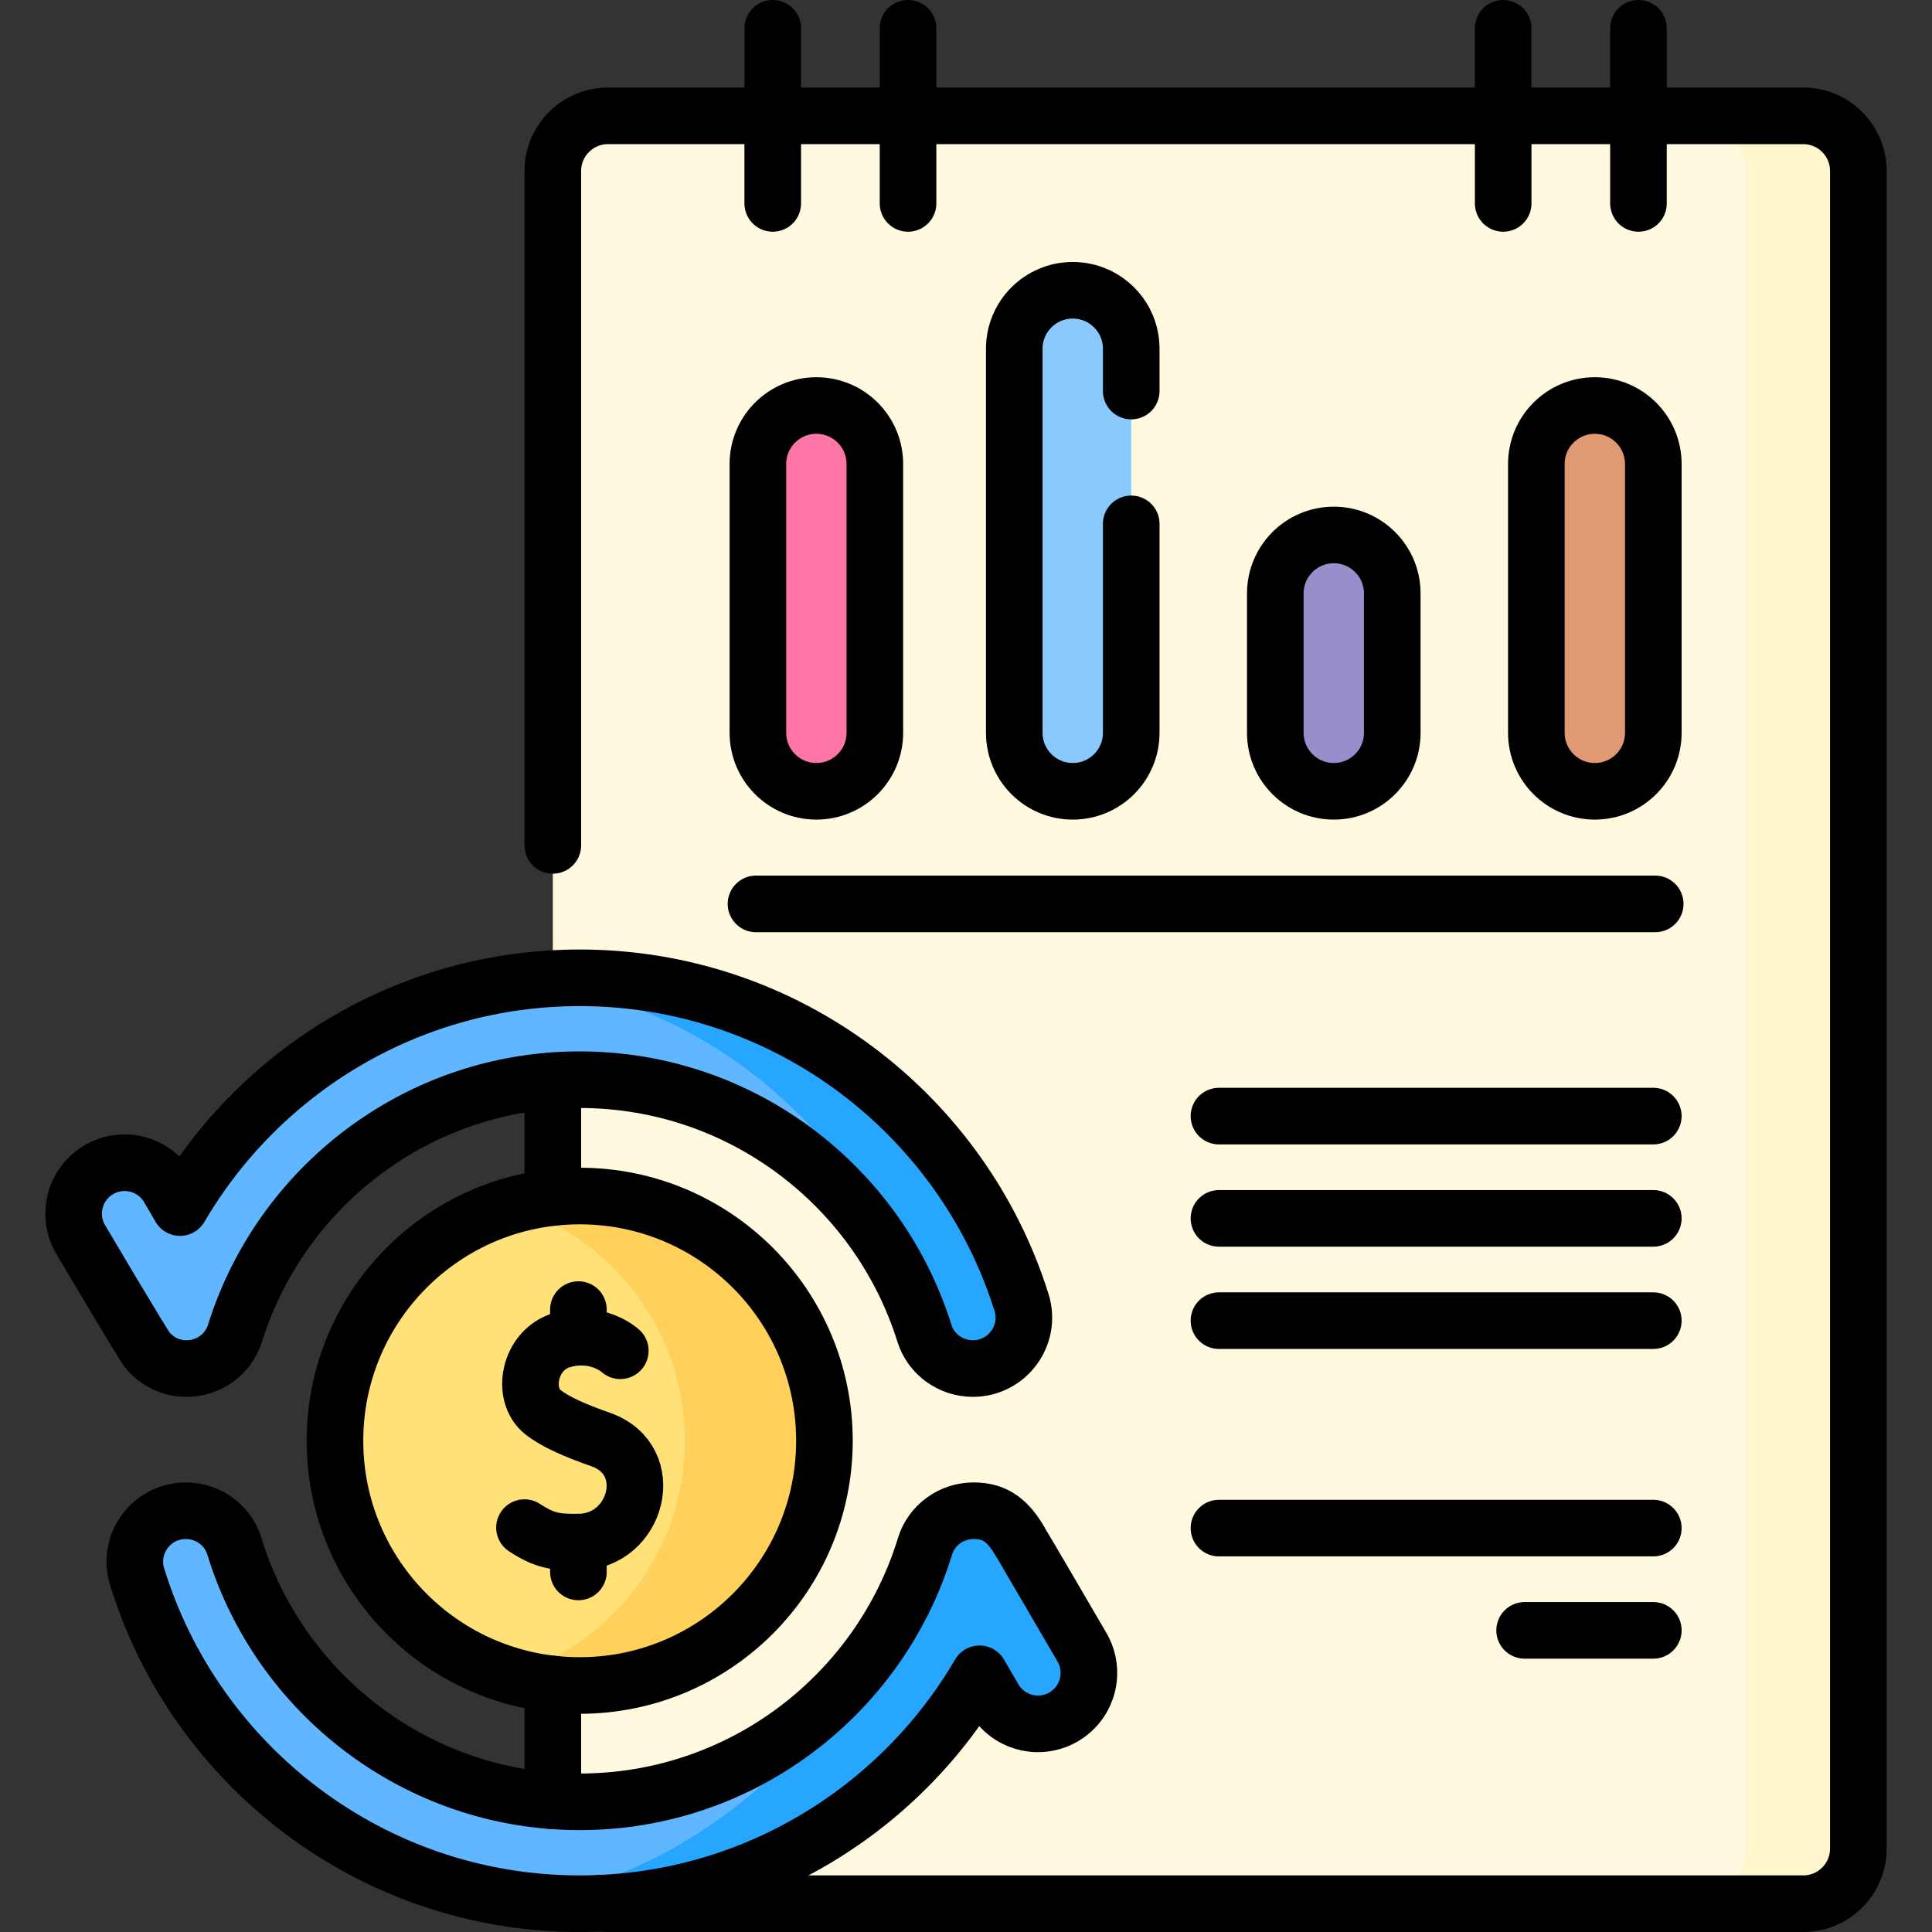
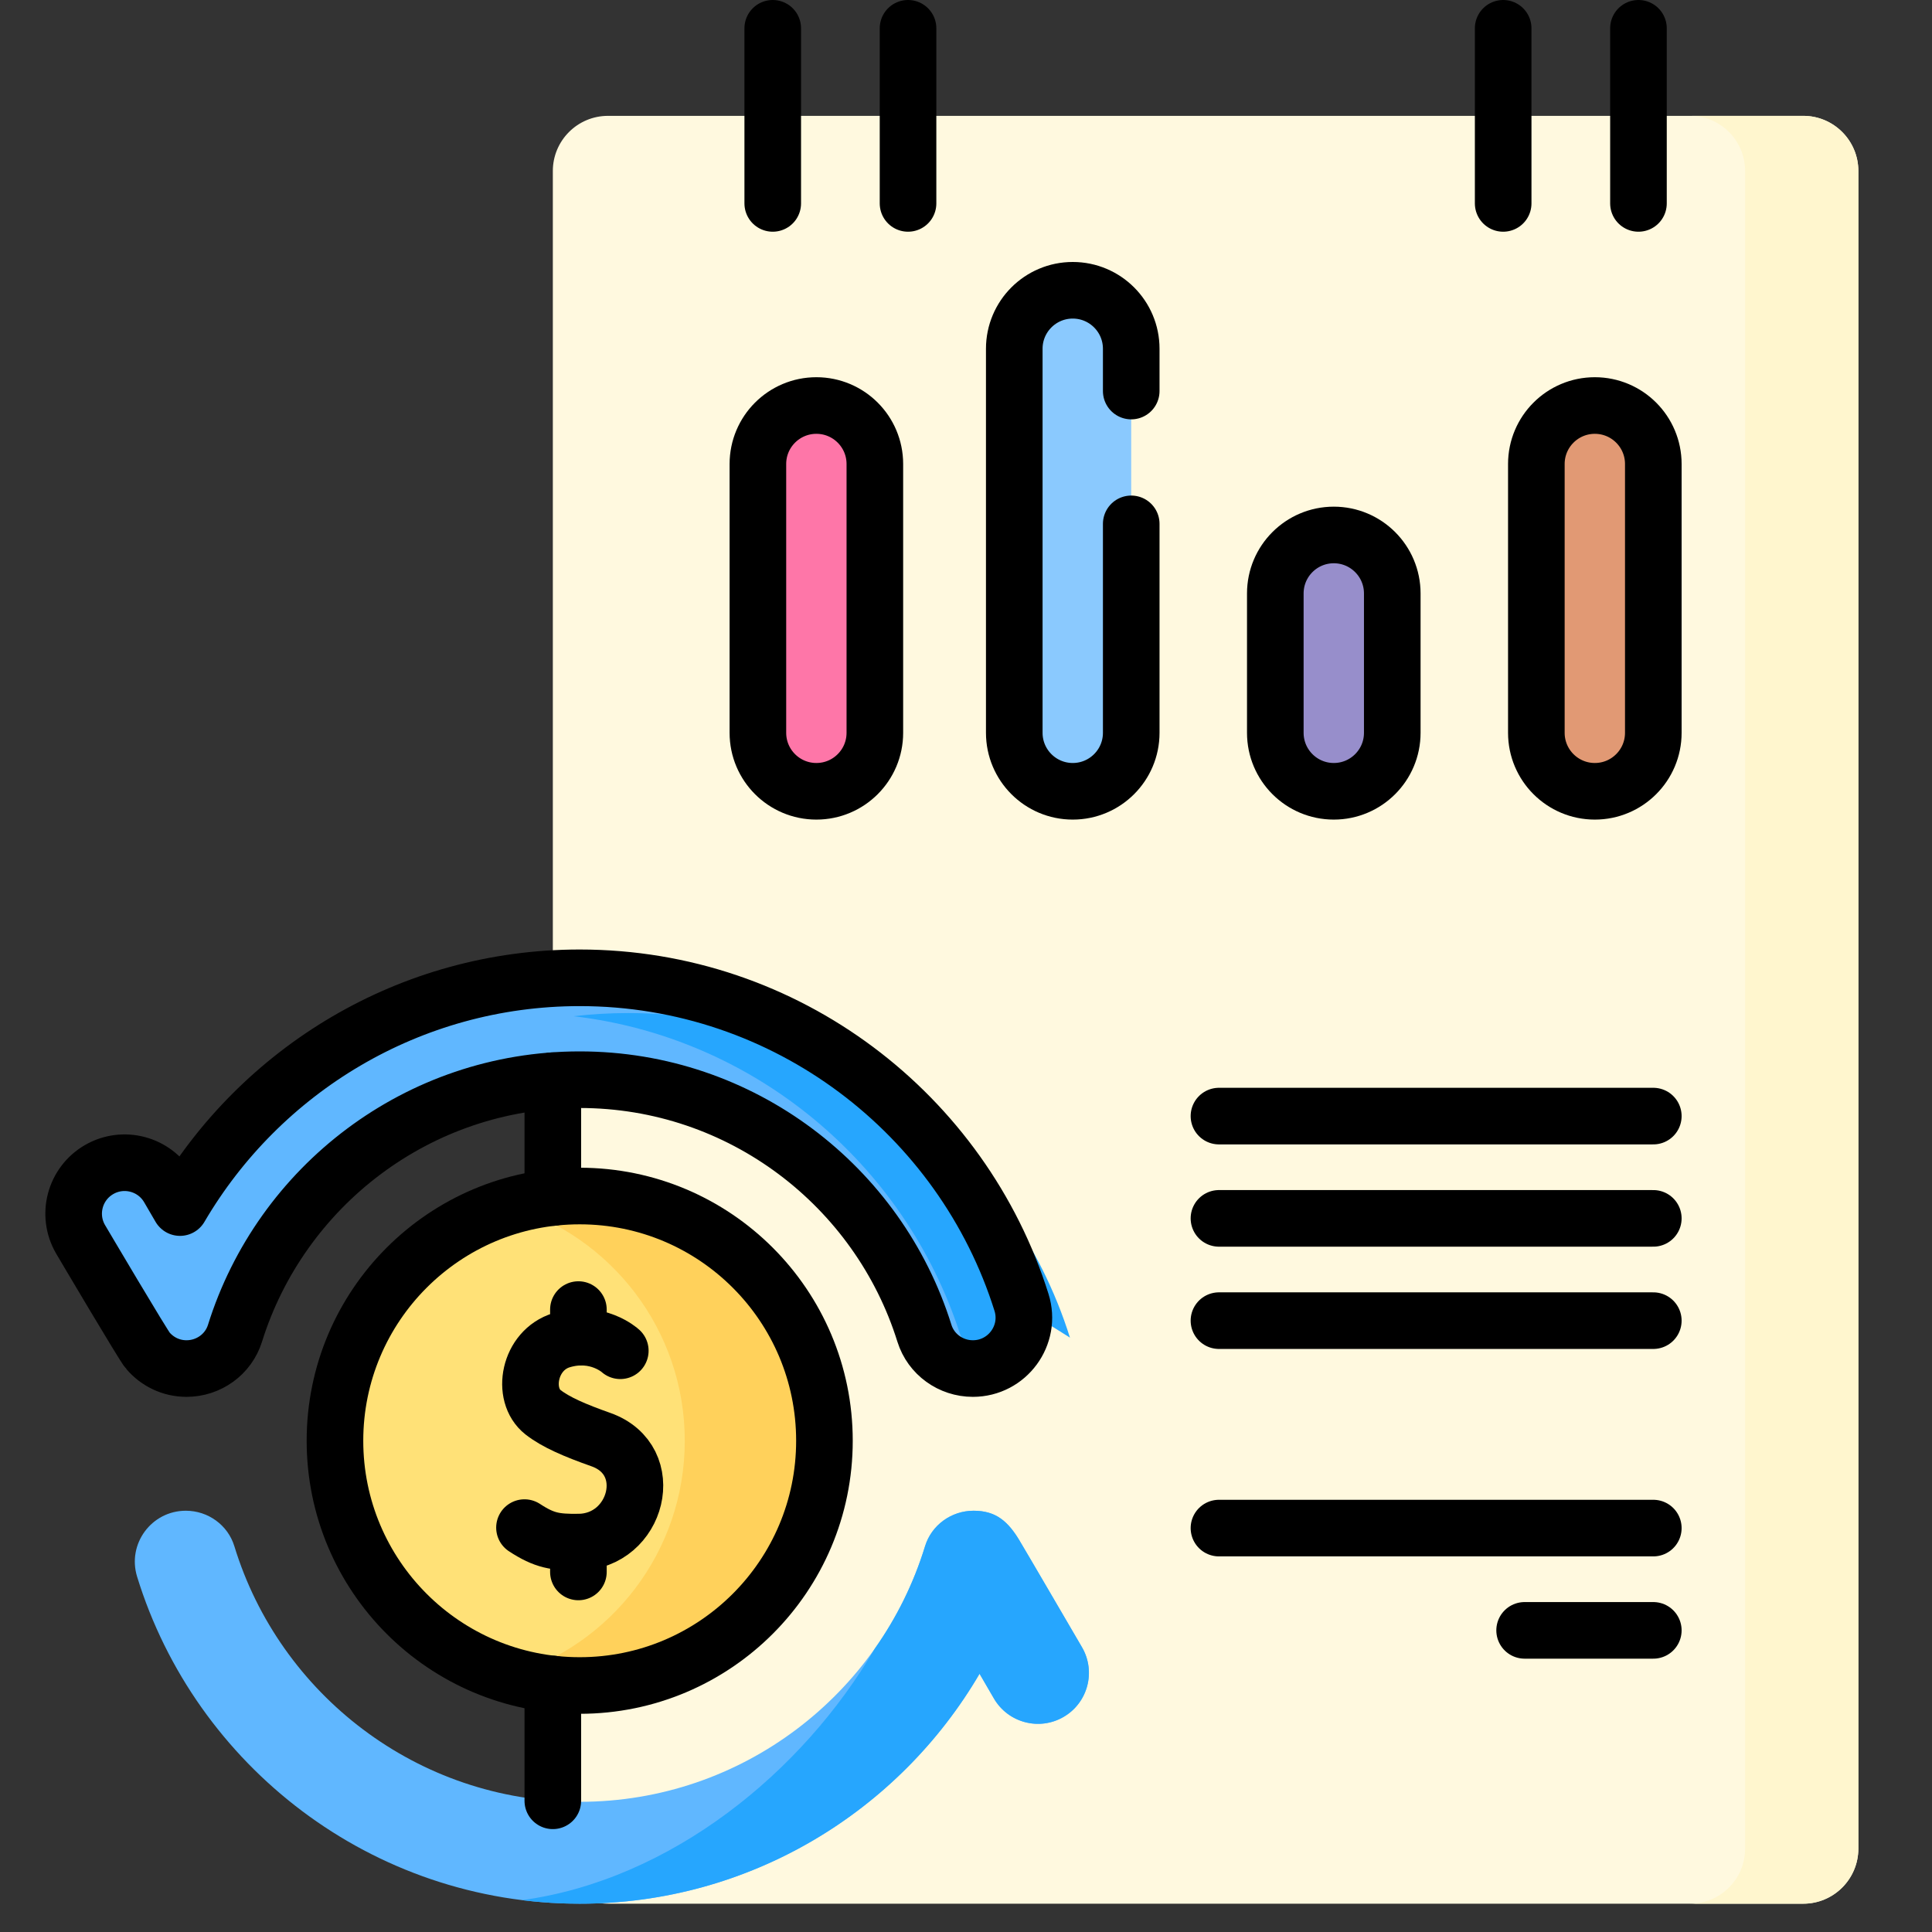
<svg xmlns="http://www.w3.org/2000/svg" width="70" height="70" version="1.1" id="Capa_1" x="0px" y="0px" viewBox="0 0 512 512" style="enable-background:new 0 0 512 512;" xml:space="preserve">
  <rect x="0" y="0" width="512" height="512" fill="#333333" stroke="none" />
  <g>
    <g>
      <path style="fill:#FFF9DF;" d="M477.868,504.5H161.125c-8.073,0-14.618-6.545-14.618-14.618V45.321&#10;&#09;&#09;&#09;c0-8.073,6.545-14.618,14.618-14.618h316.744c8.073,0,14.618,6.545,14.618,14.618v444.561&#10;&#09;&#09;&#09;C492.486,497.955,485.941,504.5,477.868,504.5z" />
      <path style="fill:#FFF6CE;" d="M492.482,45.32v444.56c0,8.08-6.54,14.62-14.61,14.62h-30.02c8.08,0,14.62-6.54,14.62-14.62V45.32&#10;&#09;&#09;&#09;c0-8.07-6.54-14.62-14.62-14.62h30.02C485.942,30.7,492.482,37.25,492.482,45.32z" />
      <g>
        <circle style="fill:#FFE177;" cx="153.627" cy="381.817" r="64.858" />
      </g>
      <g>
        <path style="fill:#8AC9FE;" d="M284.29,209.701L284.29,209.701c-8.559,0-15.498-6.939-15.498-15.498V92.424&#10;&#09;&#09;&#09;&#09;c0-8.559,6.939-15.498,15.498-15.498h0c8.559,0,15.498,6.939,15.498,15.498v101.78&#10;&#09;&#09;&#09;&#09;C299.788,202.763,292.85,209.701,284.29,209.701z" />
        <path style="fill:#978ECB;" d="M353.468,209.701L353.468,209.701c-8.559,0-15.498-6.939-15.498-15.498v-36.934&#10;&#09;&#09;&#09;&#09;c0-8.559,6.939-15.498,15.498-15.498h0c8.559,0,15.498,6.939,15.498,15.498v36.934&#10;&#09;&#09;&#09;&#09;C368.966,202.763,362.028,209.701,353.468,209.701z" />
        <path style="fill:#FE76A8;" d="M216.347,209.701L216.347,209.701c-8.559,0-15.498-6.939-15.498-15.498v-71.239&#10;&#09;&#09;&#09;&#09;c0-8.559,6.939-15.498,15.498-15.498h0c8.559,0,15.498,6.939,15.498,15.498v71.239&#10;&#09;&#09;&#09;&#09;C231.845,202.763,224.906,209.701,216.347,209.701z" />
        <path style="fill:#E19974;" d="M422.646,209.701L422.646,209.701c-8.559,0-15.498-6.939-15.498-15.498v-71.239&#10;&#09;&#09;&#09;&#09;c0-8.559,6.939-15.498,15.498-15.498h0c8.559,0,15.498,6.939,15.498,15.498v71.239&#10;&#09;&#09;&#09;&#09;C438.144,202.763,431.205,209.701,422.646,209.701z" />
      </g>
      <g>
        <path style="fill:#60B7FF;" d="M286.738,436.541c0,0-15.912-27.275-16.184-27.649c-3.348-5.85-6.706-8.532-12.541-8.532h-0.007&#10;&#09;&#09;&#09;&#09;c-5.881,0-11.143,3.791-12.863,9.415c-11.98,39.167-48.47,67.725-91.52,67.725c-43.04,0-79.53-28.559-91.51-67.725&#10;&#09;&#09;&#09;&#09;c-1.72-5.624-6.982-9.415-12.863-9.415h-0.008c-9.081,0-15.577,8.79-12.908,17.47c15.419,50.129,62.163,86.67,117.288,86.67&#10;&#09;&#09;&#09;&#09;c45.146,0,84.663-24.517,105.966-60.927l3.817,6.554c3.752,6.443,12.016,8.625,18.46,4.873&#10;&#09;&#09;&#09;&#09;C288.308,451.249,290.49,442.984,286.738,436.541z" />
        <path style="fill:#60B7FF;" d="M39.164,357.914c2.444,2.875,6.074,4.766,10.271,4.766h0c5.853,0,11.096-3.754,12.839-9.341&#10;&#09;&#09;&#09;&#09;c12.142-38.904,48.499-67.209,91.349-67.209c42.859,0,79.217,28.306,91.359,67.209c1.744,5.587,6.987,9.341,12.839,9.341h0&#10;&#09;&#09;&#09;&#09;c9.106,0,15.616-8.838,12.89-17.526c-15.622-49.795-62.205-86.024-117.088-86.024c-45.125,0-84.617,24.502-105.922,60.889&#10;&#09;&#09;&#09;&#09;l-3.015-5.177c-3.752-6.443-12.016-8.625-18.46-4.873c-6.443,3.752-8.625,12.016-4.873,18.46&#10;&#09;&#09;&#09;&#09;C21.354,328.429,38.25,357.049,39.164,357.914z" />
      </g>
      <g>
        <path style="fill:#FFD15B;" d="M218.482,381.82c0,35.82-29.04,64.85-64.86,64.85c-6.43,0-12.64-0.94-18.5-2.68&#10;&#09;&#09;&#09;&#09;c26.8-7.96,46.35-32.78,46.35-62.17s-19.55-54.21-46.35-62.18c5.86-1.74,12.07-2.68,18.5-2.68&#10;&#09;&#09;&#09;&#09;C189.442,316.96,218.482,346,218.482,381.82z" />
      </g>
      <g>
        <path style="fill:#26A6FE;" d="M281.862,455c-6.44,3.75-14.7,1.57-18.46-4.87l-3.81-6.56c-21.31,36.41-60.82,60.93-105.97,60.93&#10;&#09;&#09;&#09;&#09;c-5.17,0-10.26-0.32-15.26-0.94c39.6-5.44,74.33-33.94,93.47-66.66c5.78-8.19,10.31-17.33,13.31-27.13&#10;&#09;&#09;&#09;&#09;c1.72-5.62,6.98-9.41,12.86-9.41h0.01c5.84,0,9.19,2.68,12.54,8.53c0.27,0.38,16.19,27.65,16.19,27.65&#10;&#09;&#09;&#09;&#09;C290.492,442.98,288.312,451.25,281.862,455z" />
        <path style="fill:#26A6FE;" d="M24.692,311.01c-1.65,2.32-3.22,4.71-4.71,7.15C20.722,315.39,22.332,312.86,24.692,311.01z" />
-         <path style="fill:#26A6FE;" d="M271.332,349.2c0,7.18-5.83,13.48-13.51,13.48c-5.85,0-11.1-3.75-12.84-9.34&#10;&#09;&#09;&#09;&#09;c-1-3.2-2.16-6.33-3.48-9.37c-14.55-44.79-54.24-78.36-102.33-84c4.74-0.55,9.56-0.84,14.45-0.84&#10;&#09;&#09;&#09;&#09;c54.88,0,101.47,36.23,117.09,86.02C271.132,346.51,271.332,347.87,271.332,349.2z" />
+         <path style="fill:#26A6FE;" d="M271.332,349.2c0,7.18-5.83,13.48-13.51,13.48c-1-3.2-2.16-6.33-3.48-9.37c-14.55-44.79-54.24-78.36-102.33-84c4.74-0.55,9.56-0.84,14.45-0.84&#10;&#09;&#09;&#09;&#09;c54.88,0,101.47,36.23,117.09,86.02C271.132,346.51,271.332,347.87,271.332,349.2z" />
      </g>
    </g>
    <g>
      <g>
        <circle style="fill:none;stroke:#000000;stroke-width:15;stroke-linecap:round;stroke-linejoin:round;stroke-miterlimit:10;" cx="153.627" cy="381.817" r="64.858" />
        <g>
          <path style="fill:none;stroke:#000000;stroke-width:15;stroke-linecap:round;stroke-linejoin:round;stroke-miterlimit:10;" d="&#10;&#09;&#09;&#09;&#09;&#09;M164.386,357.964c0,0-6.123-5.648-15.562-2.805c-8.667,2.611-10.819,14.469-4.93,19.088c3.382,2.652,8.47,4.833,15.328,7.257&#10;&#09;&#09;&#09;&#09;&#09;c15.349,5.425,9.675,27.071-5.938,27.175c-6.093,0.041-8.941-0.346-14.293-3.847" />
          <line style="fill:none;stroke:#000000;stroke-width:15;stroke-linecap:round;stroke-linejoin:round;stroke-miterlimit:10;" x1="153.283" y1="416.581" x2="153.283" y2="408.681" />
          <line style="fill:none;stroke:#000000;stroke-width:15;stroke-linecap:round;stroke-linejoin:round;stroke-miterlimit:10;" x1="153.283" y1="354.38" x2="153.283" y2="347.052" />
        </g>
      </g>
      <g>
        <line style="fill:none;stroke:#000000;stroke-width:15;stroke-linecap:round;stroke-linejoin:round;stroke-miterlimit:10;" x1="438.144" y1="295.778" x2="323.037" y2="295.778" />
        <line style="fill:none;stroke:#000000;stroke-width:15;stroke-linecap:round;stroke-linejoin:round;stroke-miterlimit:10;" x1="438.144" y1="322.881" x2="323.037" y2="322.881" />
        <line style="fill:none;stroke:#000000;stroke-width:15;stroke-linecap:round;stroke-linejoin:round;stroke-miterlimit:10;" x1="438.144" y1="349.984" x2="323.037" y2="349.984" />
      </g>
      <g>
        <line style="fill:none;stroke:#000000;stroke-width:15;stroke-linecap:round;stroke-linejoin:round;stroke-miterlimit:10;" x1="438.144" y1="404.96" x2="323.037" y2="404.96" />
        <line style="fill:none;stroke:#000000;stroke-width:15;stroke-linecap:round;stroke-linejoin:round;stroke-miterlimit:10;" x1="438.144" y1="432.063" x2="404.04" y2="432.063" />
      </g>
      <line style="fill:none;stroke:#000000;stroke-width:15;stroke-linecap:round;stroke-linejoin:round;stroke-miterlimit:10;" x1="146.502" y1="317.35" x2="146.502" y2="286.4" />
      <line style="fill:none;stroke:#000000;stroke-width:15;stroke-linecap:round;stroke-linejoin:round;stroke-miterlimit:10;" x1="146.502" y1="477.23" x2="146.502" y2="446.28" />
-       <path style="fill:none;stroke:#000000;stroke-width:15;stroke-linecap:round;stroke-linejoin:round;stroke-miterlimit:10;" d="&#10;&#09;&#09;&#09;M146.502,224.036V45.32c0-8.07,6.55-14.62,14.62-14.62h316.75c8.07,0,14.61,6.55,14.61,14.62v444.56&#10;&#09;&#09;&#09;c0,8.08-6.54,14.62-14.61,14.62h-316.75c-0.64,0-1.28-0.04-1.9-0.13" />
      <g>
        <path style="fill:none;stroke:#000000;stroke-width:15;stroke-linecap:round;stroke-linejoin:round;stroke-miterlimit:10;" d="&#10;&#09;&#09;&#09;&#09;M299.788,138.828v55.375c0,8.559-6.939,15.498-15.498,15.498h0c-8.559,0-15.498-6.939-15.498-15.498V92.424&#10;&#09;&#09;&#09;&#09;c0-8.559,6.939-15.498,15.498-15.498h0c8.559,0,15.498,6.939,15.498,15.498v11.208" />
        <path style="fill:none;stroke:#000000;stroke-width:15;stroke-linecap:round;stroke-linejoin:round;stroke-miterlimit:10;" d="&#10;&#09;&#09;&#09;&#09;M353.468,209.701L353.468,209.701c-8.559,0-15.498-6.939-15.498-15.498v-36.934c0-8.559,6.939-15.498,15.498-15.498h0&#10;&#09;&#09;&#09;&#09;c8.559,0,15.498,6.939,15.498,15.498v36.934C368.966,202.763,362.028,209.701,353.468,209.701z" />
        <path style="fill:none;stroke:#000000;stroke-width:15;stroke-linecap:round;stroke-linejoin:round;stroke-miterlimit:10;" d="&#10;&#09;&#09;&#09;&#09;M216.347,209.701L216.347,209.701c-8.559,0-15.498-6.939-15.498-15.498v-71.239c0-8.559,6.939-15.498,15.498-15.498h0&#10;&#09;&#09;&#09;&#09;c8.559,0,15.498,6.939,15.498,15.498v71.239C231.845,202.763,224.906,209.701,216.347,209.701z" />
        <path style="fill:none;stroke:#000000;stroke-width:15;stroke-linecap:round;stroke-linejoin:round;stroke-miterlimit:10;" d="&#10;&#09;&#09;&#09;&#09;M422.646,209.701L422.646,209.701c-8.559,0-15.498-6.939-15.498-15.498v-71.239c0-8.559,6.939-15.498,15.498-15.498h0&#10;&#09;&#09;&#09;&#09;c8.559,0,15.498,6.939,15.498,15.498v71.239C438.144,202.763,431.205,209.701,422.646,209.701z" />
      </g>
-       <line style="fill:none;stroke:#000000;stroke-width:15;stroke-linecap:round;stroke-linejoin:round;stroke-miterlimit:10;" x1="438.647" y1="239.541" x2="200.346" y2="239.541" />
      <g>
        <g>
          <line style="fill:none;stroke:#000000;stroke-width:15;stroke-linecap:round;stroke-linejoin:round;stroke-miterlimit:10;" x1="204.784" y1="7.5" x2="204.784" y2="53.906" />
          <line style="fill:none;stroke:#000000;stroke-width:15;stroke-linecap:round;stroke-linejoin:round;stroke-miterlimit:10;" x1="240.638" y1="7.5" x2="240.638" y2="53.906" />
        </g>
        <g>
          <line style="fill:none;stroke:#000000;stroke-width:15;stroke-linecap:round;stroke-linejoin:round;stroke-miterlimit:10;" x1="398.355" y1="7.5" x2="398.355" y2="53.906" />
          <line style="fill:none;stroke:#000000;stroke-width:15;stroke-linecap:round;stroke-linejoin:round;stroke-miterlimit:10;" x1="434.209" y1="7.5" x2="434.209" y2="53.906" />
        </g>
      </g>
      <g>
-         <path style="fill:none;stroke:#000000;stroke-width:15;stroke-linecap:round;stroke-linejoin:round;stroke-miterlimit:10;" d="&#10;&#09;&#09;&#09;&#09;M286.738,436.541c0,0-15.912-27.275-16.184-27.649c-3.348-5.85-6.706-8.532-12.541-8.532h-0.007&#10;&#09;&#09;&#09;&#09;c-5.881,0-11.143,3.791-12.863,9.415c-11.98,39.167-48.47,67.725-91.52,67.725c-43.04,0-79.53-28.559-91.51-67.725&#10;&#09;&#09;&#09;&#09;c-1.72-5.624-6.982-9.415-12.863-9.415h-0.008c-9.081,0-15.577,8.79-12.908,17.47c15.419,50.129,62.163,86.67,117.288,86.67&#10;&#09;&#09;&#09;&#09;c45.146,0,84.663-24.517,105.966-60.927l3.817,6.554c3.752,6.443,12.016,8.625,18.46,4.873&#10;&#09;&#09;&#09;&#09;C288.308,451.249,290.49,442.984,286.738,436.541z" />
        <path style="fill:none;stroke:#000000;stroke-width:15;stroke-linecap:round;stroke-linejoin:round;stroke-miterlimit:10;" d="&#10;&#09;&#09;&#09;&#09;M39.164,357.914c2.444,2.875,6.074,4.766,10.271,4.766h0c5.853,0,11.096-3.754,12.839-9.341&#10;&#09;&#09;&#09;&#09;c12.142-38.904,48.499-67.209,91.349-67.209c42.859,0,79.217,28.306,91.359,67.209c1.744,5.587,6.987,9.341,12.839,9.341h0&#10;&#09;&#09;&#09;&#09;c9.106,0,15.616-8.838,12.89-17.526c-15.622-49.795-62.205-86.024-117.088-86.024c-45.125,0-84.617,24.502-105.922,60.889&#10;&#09;&#09;&#09;&#09;l-3.015-5.177c-3.752-6.443-12.016-8.625-18.46-4.873c-6.443,3.752-8.625,12.016-4.873,18.46&#10;&#09;&#09;&#09;&#09;C21.354,328.429,38.25,357.049,39.164,357.914z" />
      </g>
    </g>
  </g>
  <g>
</g>
  <g>
</g>
  <g>
</g>
  <g>
</g>
  <g>
</g>
  <g>
</g>
  <g>
</g>
  <g>
</g>
  <g>
</g>
  <g>
</g>
  <g>
</g>
  <g>
</g>
  <g>
</g>
  <g>
</g>
  <g>
</g>
</svg>